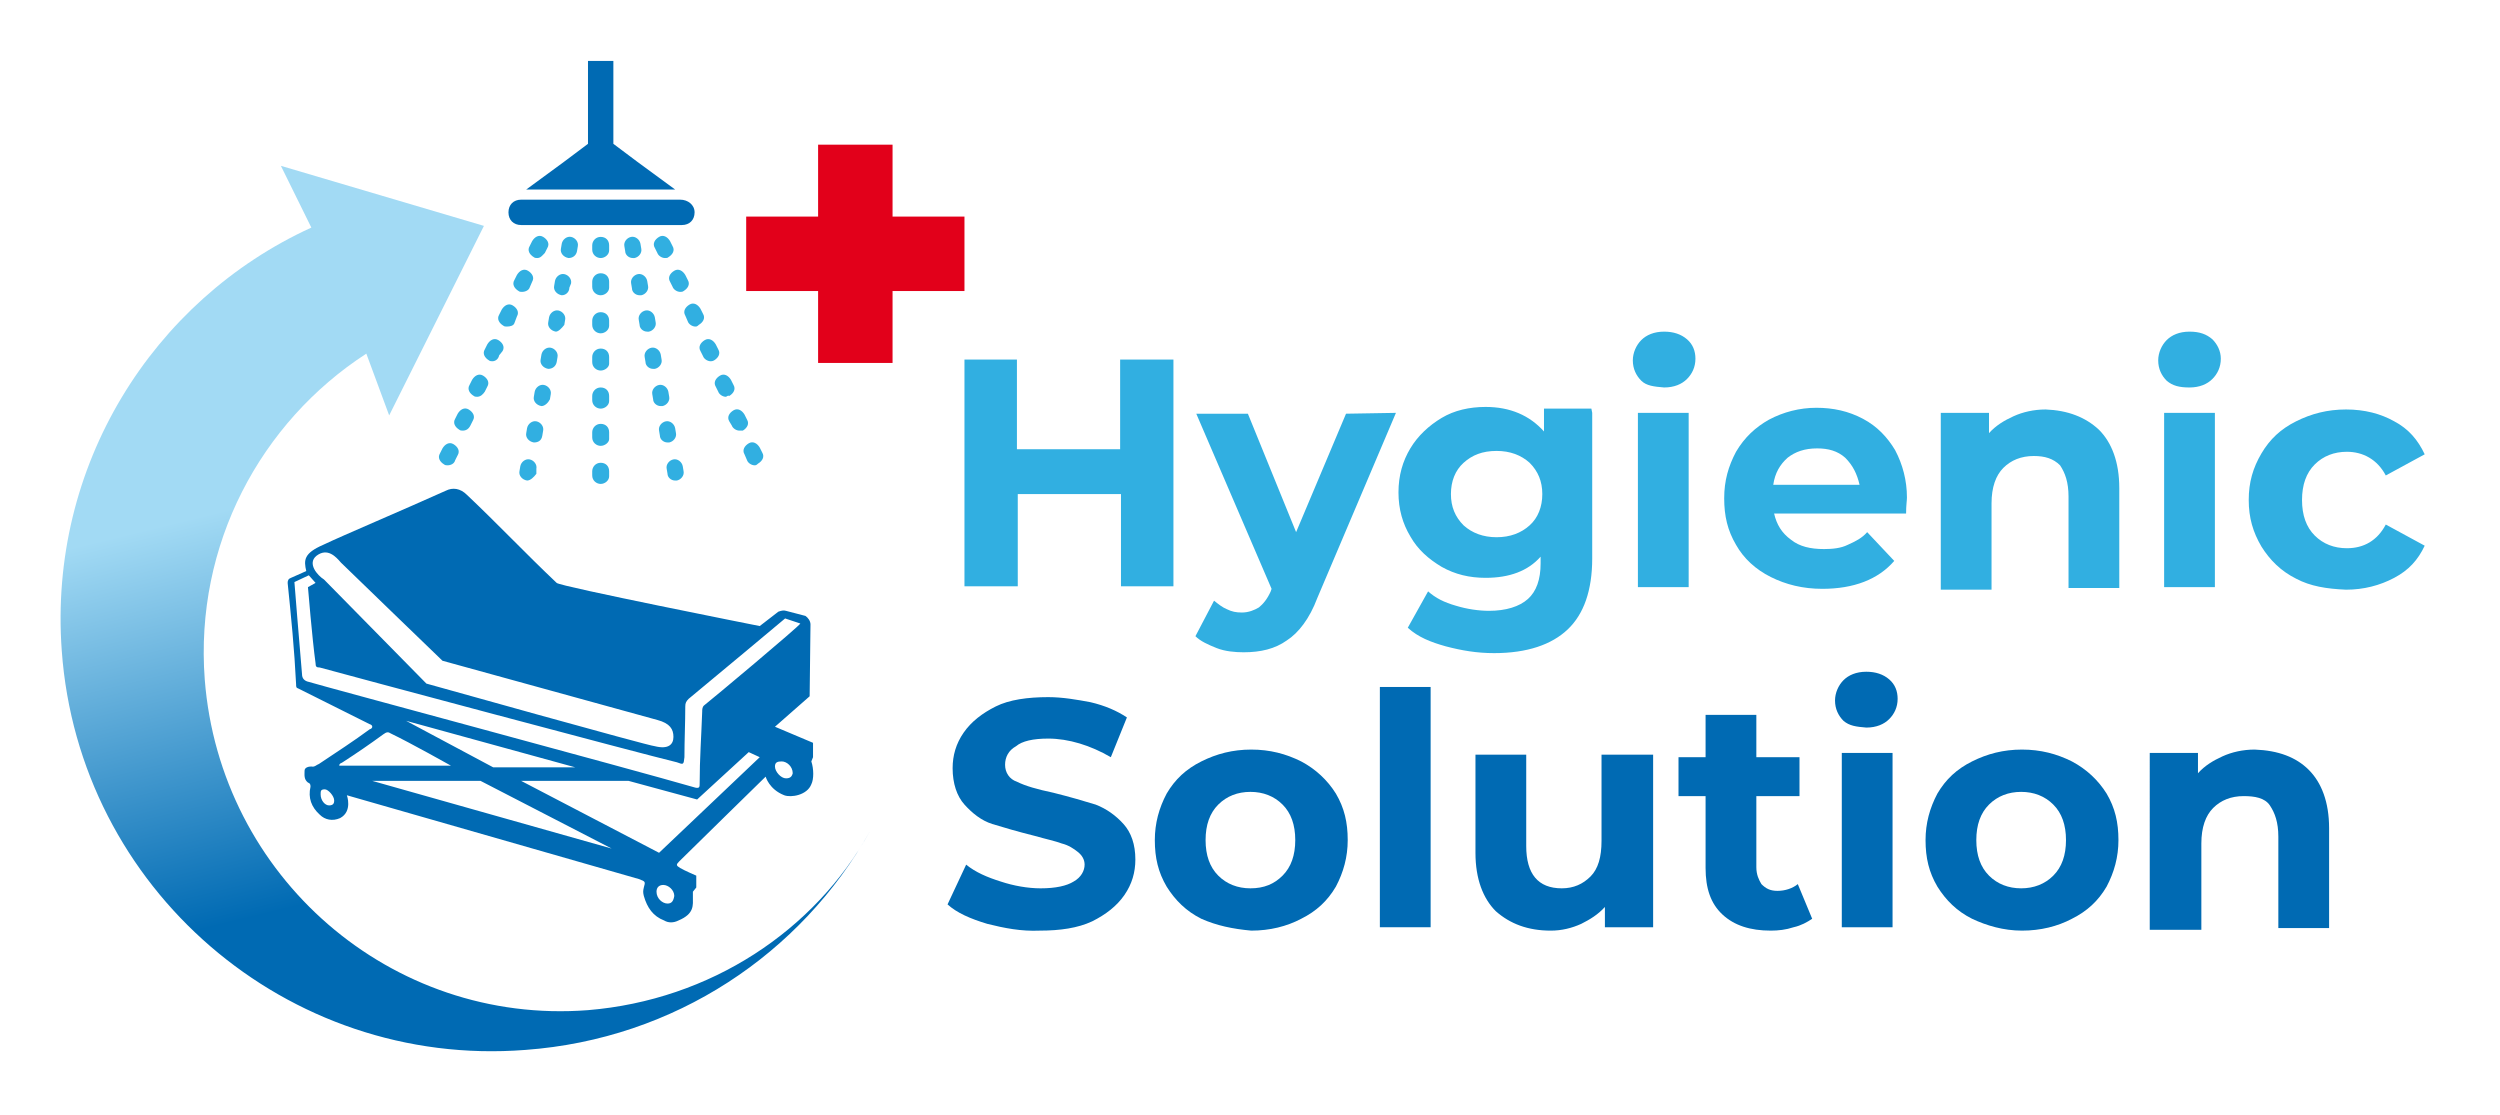
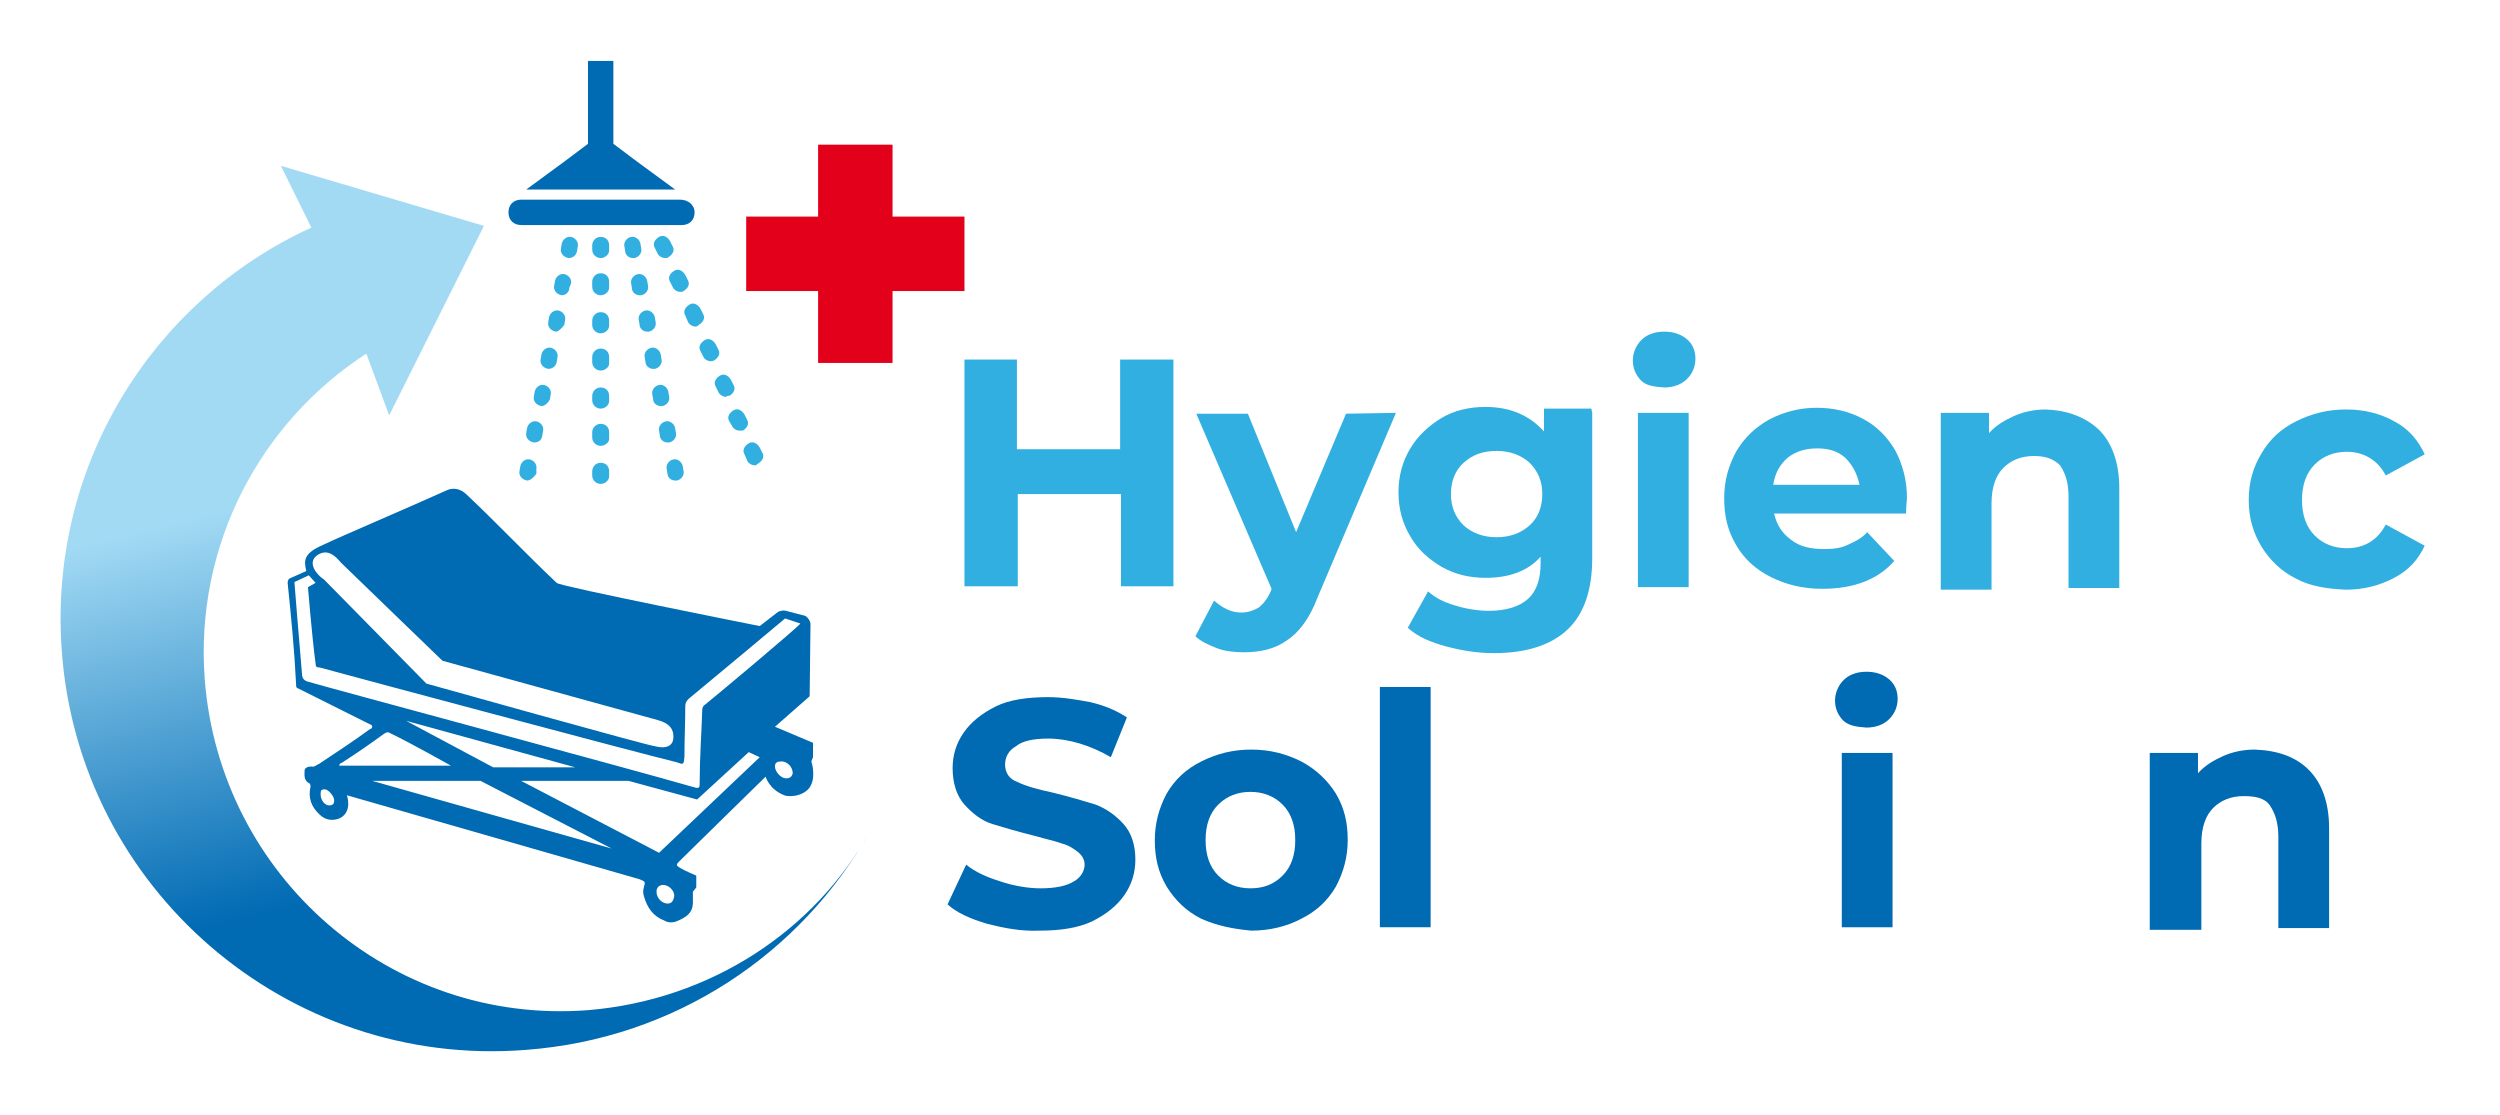
<svg xmlns="http://www.w3.org/2000/svg" version="1.1" id="HS-Logo" x="0px" y="0px" viewBox="0 0 295.5 131.8" style="enable-background:new 0 0 295.5 131.8;" xml:space="preserve">
  <style type="text/css">
	.st0{fill:#31AFE1;}
	.st1{fill:#006AB3;}
	.st2{fill:#E2001A;}
	.st3{fill:url(#SVGID_1_);}
</style>
  <g id="Wortmarke">
    <g>
      <path class="st0" d="M138.7,42.5v26.8h-6.2V58.4h-12.2v10.9H114V42.5h6.2v10.6h12.2V42.5H138.7z" />
      <path class="st0" d="M165,48.8l-9.3,21.9c-0.9,2.4-2.2,4.1-3.6,5c-1.4,1-3.1,1.4-5.1,1.4c-1,0-2.2-0.1-3.2-0.5    c-1-0.4-1.9-0.8-2.5-1.4l2.2-4.2c0.5,0.4,1,0.8,1.5,1c0.6,0.3,1.1,0.4,1.8,0.4c0.8,0,1.5-0.3,2-0.6c0.5-0.4,1-1,1.4-1.9l0.1-0.3    l-8.9-20.7h6.1l5.7,14l5.9-14L165,48.8L165,48.8z" />
      <path class="st0" d="M188.2,48.8v17.2c0,3.8-1,6.6-2.9,8.4c-1.9,1.8-4.8,2.8-8.7,2.8c-2,0-3.8-0.3-5.7-0.8    c-1.8-0.5-3.3-1.1-4.5-2.2l2.4-4.3c0.9,0.8,1.9,1.3,3.3,1.7c1.3,0.4,2.7,0.6,3.9,0.6c2,0,3.6-0.5,4.6-1.4c1-0.9,1.5-2.3,1.5-4.2    v-0.8c-1.5,1.7-3.7,2.5-6.5,2.5c-1.9,0-3.6-0.4-5.2-1.3c-1.5-0.9-2.8-2-3.7-3.6c-0.9-1.5-1.4-3.2-1.4-5.2s0.5-3.7,1.4-5.2    c0.9-1.5,2.2-2.7,3.7-3.6c1.5-0.9,3.3-1.3,5.2-1.3c2.9,0,5.2,1,6.9,2.9v-2.7h5.6L188.2,48.8L188.2,48.8z M180.8,62.1    c1-0.9,1.5-2.2,1.5-3.7c0-1.5-0.5-2.7-1.5-3.7c-1-0.9-2.3-1.4-3.9-1.4c-1.7,0-2.9,0.5-3.9,1.4s-1.5,2.2-1.5,3.7    c0,1.5,0.5,2.7,1.5,3.7c1,0.9,2.3,1.4,3.9,1.4C178.5,63.5,179.8,63,180.8,62.1z" />
      <path class="st0" d="M194,45c-0.6-0.6-1-1.4-1-2.4c0-0.9,0.4-1.8,1-2.4s1.5-1,2.7-1c1.1,0,2,0.3,2.7,0.9s1,1.4,1,2.3    c0,1-0.4,1.8-1,2.4c-0.6,0.6-1.5,1-2.7,1C195.5,45.7,194.6,45.6,194,45z M193.6,48.8h6v20.6h-6V48.8z" />
      <path class="st0" d="M225.3,60.7h-15.6c0.3,1.3,0.9,2.3,2,3.1c1,0.8,2.3,1.1,3.9,1.1c1,0,2-0.1,2.8-0.5c0.9-0.4,1.7-0.8,2.3-1.5    l3.2,3.4c-1.9,2.2-4.8,3.3-8.5,3.3c-2.3,0-4.3-0.5-6.1-1.4c-1.8-0.9-3.2-2.2-4.1-3.8c-1-1.7-1.4-3.4-1.4-5.5s0.5-3.8,1.4-5.5    c1-1.7,2.3-2.9,3.9-3.8c1.7-0.9,3.6-1.4,5.6-1.4c2,0,3.8,0.4,5.5,1.3c1.7,0.9,2.9,2.2,3.8,3.7c0.9,1.7,1.4,3.6,1.4,5.6    C225.4,59.2,225.3,59.7,225.3,60.7z M211.3,54.1c-0.9,0.8-1.5,1.8-1.7,3.2h10.2c-0.3-1.3-0.8-2.3-1.7-3.2c-0.9-0.8-2-1.1-3.3-1.1    C213.3,53,212.2,53.4,211.3,54.1z" />
      <path class="st0" d="M248.1,50.8c1.5,1.5,2.4,3.8,2.4,6.9v11.8h-6V58.7c0-1.7-0.4-2.8-1-3.7c-0.8-0.8-1.8-1.1-3.1-1.1    c-1.5,0-2.7,0.5-3.6,1.4s-1.4,2.3-1.4,4.2v10.2h-6V48.8h5.7v2.4c0.8-0.9,1.8-1.5,2.9-2c1.1-0.5,2.4-0.8,3.8-0.8    C244.4,48.5,246.5,49.3,248.1,50.8z" />
-       <path class="st0" d="M256.1,45c-0.6-0.6-1-1.4-1-2.4c0-0.9,0.4-1.8,1-2.4c0.6-0.6,1.5-1,2.7-1s2,0.3,2.7,0.9c0.6,0.6,1,1.4,1,2.3    c0,1-0.4,1.8-1,2.4c-0.6,0.6-1.5,1-2.7,1S256.8,45.6,256.1,45z M255.8,48.8h6v20.6h-6V48.8z" />
      <path class="st0" d="M271.4,68.4c-1.8-0.9-3.1-2.2-4.1-3.8c-1-1.7-1.5-3.4-1.5-5.5s0.5-3.8,1.5-5.5c1-1.7,2.3-2.9,4.1-3.8    c1.8-0.9,3.7-1.4,5.9-1.4c2.2,0,4.1,0.5,5.7,1.4c1.7,0.9,2.8,2.2,3.6,3.9l-4.6,2.5c-1-1.9-2.7-2.8-4.6-2.8c-1.5,0-2.8,0.5-3.8,1.5    c-1,1-1.5,2.4-1.5,4.2s0.5,3.2,1.5,4.2c1,1,2.3,1.5,3.8,1.5c2,0,3.6-0.9,4.6-2.8l4.6,2.5c-0.8,1.7-1.9,2.9-3.6,3.8    s-3.6,1.4-5.7,1.4C275,69.6,273.1,69.3,271.4,68.4z" />
    </g>
    <g>
      <path class="st1" d="M116.7,109.2c-2-0.6-3.6-1.3-4.7-2.3l2.2-4.7c1.1,0.9,2.5,1.5,4.1,2c1.5,0.5,3.2,0.8,4.7,0.8    c1.8,0,3.1-0.3,3.9-0.8c0.9-0.5,1.3-1.3,1.3-2c0-0.6-0.3-1.1-0.8-1.5c-0.5-0.4-1.1-0.8-1.9-1c-0.8-0.3-1.8-0.5-3.2-0.9    c-2-0.5-3.7-1-5-1.4c-1.3-0.4-2.4-1.3-3.3-2.3c-0.9-1-1.4-2.5-1.4-4.3c0-1.5,0.4-2.9,1.3-4.2s2.2-2.3,3.8-3.1s3.8-1.1,6.2-1.1    c1.7,0,3.4,0.3,5,0.6c1.7,0.4,3.1,1,4.3,1.8l-1.9,4.7c-2.4-1.4-5-2.2-7.4-2.2c-1.8,0-3.1,0.3-3.8,0.9c-0.9,0.5-1.3,1.3-1.3,2.2    s0.5,1.7,1.4,2c1,0.5,2.4,0.9,4.3,1.3c2,0.5,3.7,1,5,1.4c1.3,0.5,2.4,1.3,3.3,2.3c0.9,1,1.4,2.4,1.4,4.2c0,1.5-0.4,2.9-1.3,4.2    c-0.9,1.3-2.2,2.3-3.8,3.1c-1.7,0.8-3.8,1.1-6.2,1.1C120.7,110.1,118.7,109.7,116.7,109.2z" />
      <path class="st1" d="M142,108.6c-1.8-0.9-3.1-2.2-4.1-3.8c-1-1.7-1.4-3.4-1.4-5.5c0-2,0.5-3.8,1.4-5.5c1-1.7,2.3-2.9,4.1-3.8    c1.8-0.9,3.7-1.4,5.9-1.4c2.2,0,4.1,0.5,5.9,1.4c1.7,0.9,3.1,2.2,4.1,3.8c1,1.7,1.4,3.4,1.4,5.5c0,2-0.5,3.8-1.4,5.5    c-1,1.7-2.3,2.9-4.1,3.8c-1.7,0.9-3.7,1.4-5.9,1.4C145.7,109.8,143.8,109.4,142,108.6z M151.6,103.5c1-1,1.5-2.4,1.5-4.2    c0-1.8-0.5-3.2-1.5-4.2s-2.3-1.5-3.8-1.5s-2.8,0.5-3.8,1.5s-1.5,2.4-1.5,4.2c0,1.8,0.5,3.2,1.5,4.2c1,1,2.3,1.5,3.8,1.5    C149.4,105,150.6,104.5,151.6,103.5z" />
      <path class="st1" d="M163.1,81.2h6v28.4h-6V81.2z" />
-       <path class="st1" d="M195.4,89v20.6h-5.7v-2.4c-0.8,0.9-1.8,1.5-2.8,2c-1.1,0.5-2.3,0.8-3.6,0.8c-2.7,0-4.8-0.8-6.5-2.3    c-1.5-1.5-2.4-3.8-2.4-6.9V89.2h6V100c0,3.3,1.4,5,4.2,5c1.4,0,2.5-0.5,3.4-1.4s1.3-2.3,1.3-4.2V89.2h6.1V89z" />
-       <path class="st1" d="M214.2,108.6c-0.6,0.4-1.3,0.8-2.2,1c-0.9,0.3-1.8,0.4-2.7,0.4c-2.4,0-4.3-0.6-5.7-1.9c-1.4-1.3-2-3.1-2-5.5    v-8.5h-3.2v-4.6h3.2v-5h6v5h5.1v4.6h-5.1v8.4c0,0.9,0.3,1.5,0.6,2c0.5,0.5,1,0.8,1.9,0.8s1.8-0.3,2.4-0.8L214.2,108.6z" />
      <path class="st1" d="M217.9,85.2c-0.6-0.6-1-1.4-1-2.4c0-0.9,0.4-1.8,1-2.4s1.5-1,2.7-1c1.1,0,2,0.3,2.7,0.9s1,1.4,1,2.3    c0,1-0.4,1.8-1,2.4c-0.6,0.6-1.5,1-2.7,1C219.4,85.9,218.6,85.8,217.9,85.2z M217.7,89h6v20.6h-6V89z" />
-       <path class="st1" d="M233.1,108.6c-1.8-0.9-3.1-2.2-4.1-3.8c-1-1.7-1.4-3.4-1.4-5.5c0-2,0.5-3.8,1.4-5.5c1-1.7,2.3-2.9,4.1-3.8    s3.7-1.4,5.9-1.4c2.2,0,4.1,0.5,5.9,1.4c1.7,0.9,3.1,2.2,4.1,3.8c1,1.7,1.4,3.4,1.4,5.5c0,2-0.5,3.8-1.4,5.5    c-1,1.7-2.3,2.9-4.1,3.8c-1.7,0.9-3.7,1.4-5.9,1.4C236.8,110,234.8,109.4,233.1,108.6z M242.7,103.5c1-1,1.5-2.4,1.5-4.2    c0-1.8-0.5-3.2-1.5-4.2s-2.3-1.5-3.8-1.5c-1.5,0-2.8,0.5-3.8,1.5s-1.5,2.4-1.5,4.2c0,1.8,0.5,3.2,1.5,4.2c1,1,2.3,1.5,3.8,1.5    C240.4,105,241.7,104.5,242.7,103.5z" />
      <path class="st1" d="M272.9,91c1.5,1.5,2.4,3.8,2.4,6.9v11.8h-6V98.9c0-1.7-0.4-2.8-1-3.7c-0.6-0.9-1.8-1.1-3.1-1.1    c-1.5,0-2.7,0.5-3.6,1.4s-1.4,2.3-1.4,4.2v10.2h-6.1V89h5.7v2.4c0.8-0.9,1.8-1.5,2.9-2s2.4-0.8,3.8-0.8    C269.3,88.7,271.4,89.5,272.9,91z" />
    </g>
  </g>
  <g id="Bildmarke">
    <polygon id="Kreuz" class="st2" points="114,25.6 105.5,25.6 105.5,17.1 96.7,17.1 96.7,25.6 88.2,25.6 88.2,34.4 96.7,34.4    96.7,42.9 105.5,42.9 105.5,34.4 114,34.4  " />
    <path id="Bett" class="st1" d="M96.1,89.5v-1.7l-4.5-1.9l4.1-3.6l0.1-8.5c0-0.4-0.3-0.8-0.6-1l-2.3-0.6c-0.3-0.1-0.6,0-0.9,0.1   L89.8,74c0,0-23.7-4.7-24-5.1c-3.6-3.4-7-7-10.6-10.4c-0.8-0.8-1.7-0.9-2.5-0.5c-5.1,2.3-12.2,5.3-14.5,6.4c-2.3,1-2.3,1.8-2,3.1   l-1.8,0.8c-0.3,0.1-0.4,0.3-0.4,0.6c0.4,3.9,0.8,7.9,1,12c0,0.3,0,0.4,0.3,0.5c2.8,1.4,5.6,2.8,8.4,4.2c0.4,0.1,0.4,0.5,0,0.6   c-1.9,1.4-3.9,2.7-6,4.1c-0.3,0.1-0.5,0.4-0.9,0.3c-0.3,0-0.8,0.1-0.8,0.5c0,0.5-0.1,1,0.4,1.4c0.3,0.1,0.3,0.3,0.3,0.5   c-0.3,1.3,0.1,2.4,1.1,3.3c0.6,0.6,1.5,0.8,2.4,0.4c1.5-0.8,0.8-2.7,0.8-2.7s30.7,8.8,34.5,9.9c0.8,0.3,0.8,0.3,0.6,1   c-0.1,0.4-0.1,0.6,0,1c0.4,1.4,1.1,2.4,2.4,2.9c0.5,0.3,1.1,0.3,1.7,0c1.9-0.8,1.7-1.8,1.7-2.8c0-0.3,0-0.6,0-0.6l0.4-0.5v-1.4   c0,0-1.4-0.6-1.9-0.9s-0.5-0.4-0.1-0.8c0.9-0.9,10.2-10,10.2-10s0.4,1.5,2.2,2.2c0.8,0.3,2.7,0,3.2-1.3c0.3-0.6,0.3-1.8,0-2.7   L96.1,89.5z M38.9,95.2c-0.5,0-1-0.6-1-1.3c0-0.4,0-0.6,0.5-0.6c0.4,0,1.1,0.8,1.1,1.3C39.5,94.8,39.5,95.2,38.9,95.2z M37.4,65.7   c1.3-1,2.3,0.1,2.9,0.8c0.6,0.6,12,11.6,12,11.6l25.4,7c1.5,0.4,1.9,1.1,1.9,2s-0.6,1.5-2.2,1.1c-0.6,0-27-7.4-27-7.4   S38.8,69,38.3,68.5C37.5,68,36.3,66.6,37.4,65.7z M40.1,90.5c0-0.3,0.3-0.3,0.4-0.4c1.7-1.1,3.3-2.2,4.8-3.3   c0.4-0.3,0.6-0.3,0.9-0.1c2.3,1.1,7.1,3.8,7.1,3.8S44.5,90.5,40.1,90.5z M48,85.2l20,5.5h-9.7L48,85.2z M44,92.3h12.8l15.5,8   L44,92.3z M78.9,106.8c-0.6,0-1.3-0.6-1.3-1.4c0-0.5,0.3-0.8,0.8-0.8c0.6,0,1.3,0.6,1.3,1.3C79.6,106.5,79.4,106.8,78.9,106.8z    M77.9,100.8l-16.3-8.5h12.7l8.1,2.2l6.1-5.6l1.3,0.6L77.9,100.8z M83.2,83.4C83,83.6,83,83.9,83,84.1c-0.1,2.9-0.3,5.6-0.3,8.5   c0,0.4,0,0.6-0.5,0.5c-7.6-2.2-44.1-12-45.7-12.5c-0.5-0.1-0.8-0.4-0.8-0.9c-0.3-3.4-0.9-10.9-0.9-10.9l1.7-0.8l0.8,0.9l-0.9,0.5   c0,0,0.5,6.1,0.9,9c0,0.4,0.1,0.5,0.5,0.5c2.9,0.8,38,10.2,42.2,11.2c0.8,0.3,0.8,0.3,0.9-0.6c0-2,0.1-4.1,0.1-6   c0-0.4,0.1-0.6,0.4-0.9c2.2-1.8,11.4-9.5,11.4-9.5l1.8,0.6C94.5,74,84.1,82.7,83.2,83.4z M92.9,92c-0.6,0-1.3-0.8-1.3-1.4   c0-0.5,0.3-0.6,0.8-0.6c0.6,0,1.3,0.6,1.3,1.4C93.6,91.8,93.4,92,92.9,92z" />
    <g id="Pfeil">
      <linearGradient id="SVGID_1_" gradientUnits="userSpaceOnUse" x1="46.817" y1="1113.381" x2="58.074" y2="1159.536" gradientTransform="matrix(1 0 0 1 0 -1058)">
        <stop offset="0" style="stop-color:#A2DAF4" />
        <stop offset="1" style="stop-color:#006AB3" />
      </linearGradient>
      <path class="st3" d="M69.5,119.4c-23.3,1.8-43.5-15.8-45.3-39.1C23,64.4,30.8,49.9,43.3,41.8l2.7,7.3l11.2-22.4l-24-7.1l3.6,7.3    C18,35.5,5.7,55.1,7.3,76.9c2,28.1,26.6,49.4,54.8,47.2c17.7-1.3,32.6-11.4,40.7-25.8C96.3,110,84,118.2,69.5,119.4z" />
    </g>
    <g id="Reinigung">
      <g>
        <path class="st1" d="M80.4,23.6H61.6c-0.9,0-1.5,0.6-1.5,1.5s0.6,1.5,1.5,1.5h19c0.9,0,1.5-0.6,1.5-1.5S81.3,23.6,80.4,23.6z" />
        <polygon class="st1" points="79.8,22.4 75.3,19.1 72.5,17 72.5,7.2 69.5,7.2 69.5,17 66.7,19.1 62.2,22.4 71,22.4    " />
      </g>
      <path class="st0" d="M71,57.2c-0.5,0-1-0.4-1-1v-0.5c0-0.5,0.4-1,1-1s1,0.4,1,1v0.6C72,56.8,71.5,57.2,71,57.2z M71,52.7    c-0.5,0-1-0.4-1-1v-0.6c0-0.5,0.4-1,1-1s1,0.4,1,1v0.8C72,52.3,71.5,52.7,71,52.7z M71,48.3c-0.5,0-1-0.4-1-1v-0.5    c0-0.5,0.4-1,1-1s1,0.4,1,1v0.6C72,47.9,71.5,48.3,71,48.3z M71,43.8c-0.5,0-1-0.4-1-1v-0.6c0-0.5,0.4-1,1-1s1,0.4,1,1v0.8    C72,43.4,71.5,43.8,71,43.8z M71,39.4c-0.5,0-1-0.4-1-1v-0.5c0-0.5,0.4-1,1-1s1,0.4,1,1v0.6C72,39,71.5,39.4,71,39.4z M71,34.9    c-0.5,0-1-0.4-1-1v-0.6c0-0.5,0.4-1,1-1s1,0.4,1,1V34C72,34.5,71.5,34.9,71,34.9z M71,30.5c-0.5,0-1-0.4-1-1v-0.5c0-0.5,0.4-1,1-1    s1,0.4,1,1v0.6C72,30.1,71.5,30.5,71,30.5z" />
      <path class="st0" d="M79.8,56.8c-0.5,0-0.9-0.4-0.9-0.8l-0.1-0.6c-0.1-0.5,0.3-1,0.8-1.1c0.5-0.1,1,0.3,1.1,0.8l0.1,0.6    c0.1,0.5-0.3,1-0.8,1.1C79.9,56.8,79.8,56.8,79.8,56.8z M78.9,52.3c-0.5,0-0.9-0.4-0.9-0.8l-0.1-0.6c-0.1-0.5,0.3-1,0.8-1.1    c0.5-0.1,1,0.3,1.1,0.8l0.1,0.6c0.1,0.5-0.3,1-0.8,1.1C79,52.3,79,52.3,78.9,52.3z M78.1,48c-0.5,0-0.9-0.4-0.9-0.8l-0.1-0.6    c-0.1-0.5,0.3-1,0.8-1.1c0.5-0.1,1,0.3,1.1,0.8l0.1,0.6c0.1,0.5-0.3,1-0.8,1.1C78.3,48,78.1,48,78.1,48z M77.2,43.6    c-0.5,0-0.9-0.4-0.9-0.8l-0.1-0.6c-0.1-0.5,0.3-1,0.8-1.1c0.5-0.1,1,0.3,1.1,0.8l0.1,0.6c0.1,0.5-0.3,1-0.8,1.1    C77.4,43.6,77.4,43.6,77.2,43.6z M76.5,39.2c-0.5,0-0.9-0.4-0.9-0.8l-0.1-0.6c-0.1-0.5,0.3-1,0.8-1.1c0.5-0.1,1,0.3,1.1,0.8    l0.1,0.6c0.1,0.5-0.3,1-0.8,1.1C76.6,39.2,76.5,39.2,76.5,39.2z M75.6,34.9c-0.5,0-0.9-0.4-0.9-0.8l-0.1-0.6    c-0.1-0.5,0.3-1,0.8-1.1c0.5-0.1,1,0.3,1.1,0.8l0.1,0.6c0.1,0.5-0.3,1-0.8,1.1C75.7,34.9,75.7,34.9,75.6,34.9z M74.8,30.5    c-0.5,0-0.9-0.4-0.9-0.8l-0.1-0.6c-0.1-0.5,0.3-1,0.8-1.1c0.5-0.1,1,0.3,1.1,0.8l0.1,0.6c0.1,0.5-0.3,1-0.8,1.1    C74.9,30.5,74.8,30.5,74.8,30.5z" />
      <path class="st0" d="M89.2,55c-0.4,0-0.8-0.3-0.9-0.6L88,53.7c-0.3-0.5,0-1,0.5-1.3s1,0,1.3,0.5l0.3,0.6c0.3,0.5,0,1-0.5,1.3    C89.4,55,89.3,55,89.2,55z M87.4,50.9c-0.4,0-0.8-0.3-0.9-0.6l-0.3-0.5c-0.3-0.5,0-1,0.5-1.3s1,0,1.3,0.5l0.3,0.6    c0.3,0.5,0,1-0.5,1.3C87.7,50.9,87.5,50.9,87.4,50.9z M85.8,46.9c-0.4,0-0.8-0.3-0.9-0.6l-0.3-0.6c-0.3-0.5,0-1,0.5-1.3    c0.5-0.3,1,0,1.3,0.5l0.3,0.6c0.3,0.5,0,1-0.5,1.3C86,46.7,85.9,46.9,85.8,46.9z M84,42.7c-0.4,0-0.8-0.3-0.9-0.6l-0.3-0.6    c-0.3-0.5,0-1,0.5-1.3c0.5-0.3,1,0,1.3,0.5l0.3,0.6c0.3,0.5,0,1-0.5,1.3C84.2,42.7,84.1,42.7,84,42.7z M82.2,38.6    c-0.4,0-0.8-0.3-0.9-0.6L81,37.3c-0.3-0.5,0-1,0.5-1.3s1,0,1.3,0.5l0.3,0.6c0.3,0.5,0,1-0.5,1.3C82.4,38.6,82.3,38.6,82.2,38.6z     M80.4,34.5c-0.4,0-0.8-0.3-0.9-0.6l-0.3-0.6c-0.3-0.5,0-1,0.5-1.3c0.5-0.3,1,0,1.3,0.5l0.3,0.6c0.3,0.5,0,1-0.5,1.3    C80.7,34.5,80.5,34.5,80.4,34.5z M78.6,30.5c-0.4,0-0.8-0.3-0.9-0.6l-0.3-0.6c-0.3-0.5,0-1,0.5-1.3c0.5-0.3,1,0,1.3,0.5l0.3,0.6    c0.3,0.5,0,1-0.5,1.3C78.9,30.5,78.8,30.5,78.6,30.5z" />
      <path class="st0" d="M62.3,56.8L62.3,56.8c-0.6-0.1-1-0.6-0.9-1.1l0.1-0.6c0.1-0.5,0.6-0.9,1.1-0.8c0.5,0.1,0.9,0.6,0.8,1.1    L63.4,56C63.1,56.4,62.7,56.8,62.3,56.8z M63.1,52.3L63.1,52.3c-0.6-0.1-1-0.6-0.9-1.1l0.1-0.6c0.1-0.5,0.6-0.9,1.1-0.8    c0.5,0.1,0.9,0.6,0.8,1.1l-0.1,0.6C64,52.1,63.6,52.3,63.1,52.3z M64,48L64,48c-0.6-0.1-1-0.6-0.9-1.1l0.1-0.6    c0.1-0.5,0.6-0.9,1.1-0.8c0.5,0.1,0.9,0.6,0.8,1.1L65,47.2C64.8,47.6,64.4,48,64,48z M64.8,43.6L64.8,43.6c-0.6-0.1-1-0.6-0.9-1.1    l0.1-0.6c0.1-0.5,0.6-0.9,1.1-0.8c0.5,0.1,0.9,0.6,0.8,1.1l-0.1,0.6C65.7,43.3,65.3,43.6,64.8,43.6z M65.7,39.2L65.7,39.2    c-0.6-0.1-1-0.6-0.9-1.1l0.1-0.6c0.1-0.5,0.6-0.9,1.1-0.8c0.5,0.1,0.9,0.6,0.8,1.1l-0.1,0.6C66.4,38.8,66,39.2,65.7,39.2z     M66.4,34.9L66.4,34.9c-0.6-0.1-1-0.6-0.9-1.1l0.1-0.6c0.1-0.5,0.6-0.9,1.1-0.8c0.5,0.1,0.9,0.6,0.8,1.1L67.3,34    C67.3,34.5,66.9,34.9,66.4,34.9z M67.2,30.5L67.2,30.5c-0.6-0.1-1-0.6-0.9-1.1l0.1-0.6c0.1-0.5,0.6-0.9,1.1-0.8    c0.5,0.1,0.9,0.6,0.8,1.1l-0.1,0.6C68.1,30.2,67.7,30.5,67.2,30.5z" />
-       <path class="st0" d="M52.9,55c-0.1,0-0.3,0-0.4-0.1c-0.5-0.3-0.8-0.8-0.5-1.3l0.3-0.6c0.3-0.5,0.8-0.8,1.3-0.5    c0.5,0.3,0.8,0.8,0.5,1.3l-0.3,0.6C53.7,54.8,53.3,55,52.9,55z M54.7,50.9c-0.1,0-0.3,0-0.4-0.1c-0.5-0.3-0.8-0.8-0.5-1.3l0.3-0.6    c0.3-0.5,0.8-0.8,1.3-0.5c0.5,0.3,0.8,0.8,0.5,1.3l-0.3,0.6C55.4,50.7,55.1,50.9,54.7,50.9z M56.4,46.9c-0.1,0-0.3,0-0.4-0.1    c-0.5-0.3-0.8-0.8-0.5-1.3l0.3-0.6c0.3-0.5,0.8-0.8,1.3-0.5c0.5,0.3,0.8,0.8,0.5,1.3l-0.3,0.6C57.1,46.6,56.8,46.9,56.4,46.9z     M58.2,42.7c-0.1,0-0.3,0-0.4-0.1c-0.5-0.3-0.8-0.8-0.5-1.3l0.3-0.6c0.3-0.5,0.8-0.8,1.3-0.5c0.5,0.3,0.8,0.8,0.5,1.3L59,42    C58.9,42.5,58.5,42.7,58.2,42.7z M59.9,38.6c-0.1,0-0.3,0-0.4-0.1c-0.5-0.3-0.8-0.8-0.5-1.3l0.3-0.6c0.3-0.5,0.8-0.8,1.3-0.5    c0.5,0.3,0.8,0.8,0.5,1.3l-0.3,0.8C60.7,38.5,60.3,38.6,59.9,38.6z M61.7,34.5c-0.1,0-0.3,0-0.4-0.1c-0.5-0.3-0.8-0.8-0.5-1.3    l0.3-0.6c0.3-0.5,0.8-0.8,1.3-0.5c0.5,0.3,0.8,0.8,0.5,1.3L62.6,34C62.5,34.3,62.1,34.5,61.7,34.5z M63.5,30.5    c-0.1,0-0.3,0-0.4-0.1c-0.5-0.3-0.8-0.8-0.5-1.3l0.3-0.6c0.3-0.5,0.8-0.8,1.3-0.5c0.5,0.3,0.8,0.8,0.5,1.3l-0.3,0.6    C64.1,30.2,63.9,30.5,63.5,30.5z" />
    </g>
  </g>
</svg>